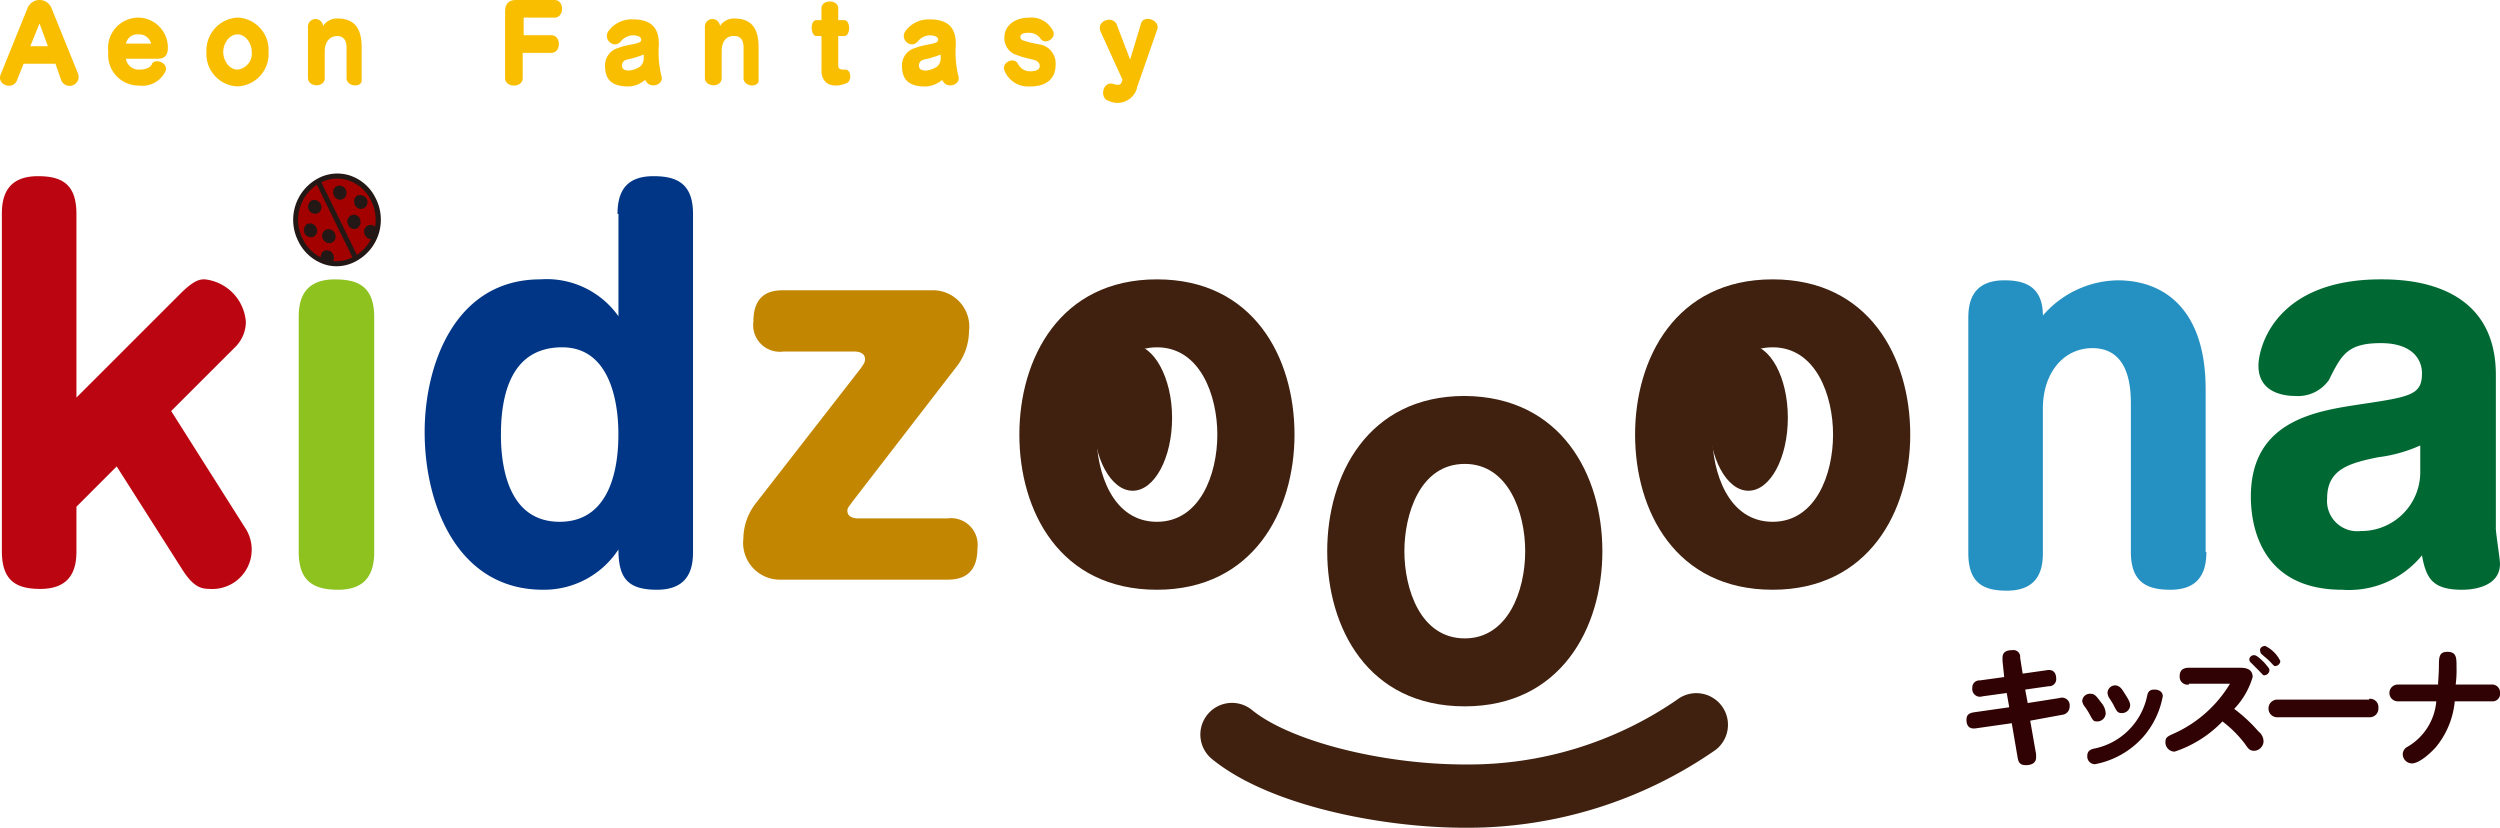
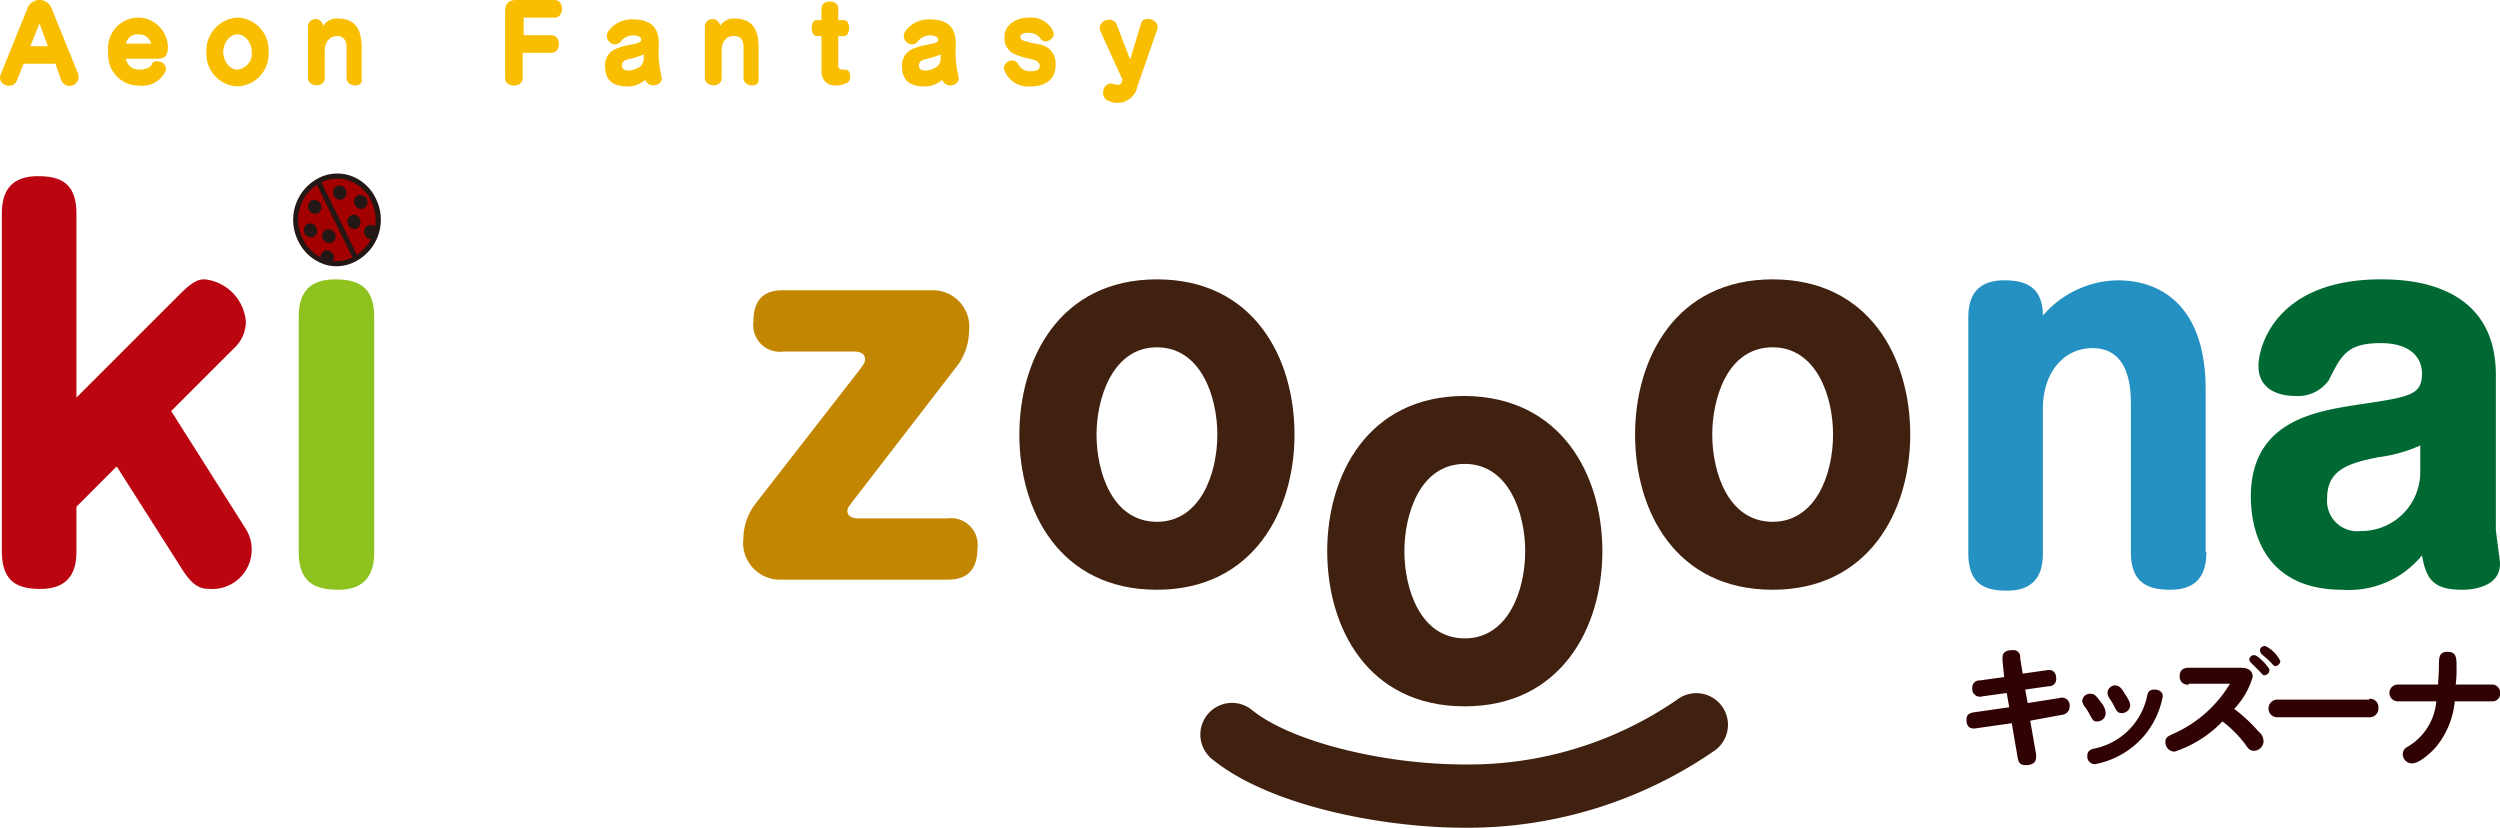
<svg xmlns="http://www.w3.org/2000/svg" width="129.87" height="43" viewBox="0 0 129.87 43">
  <defs>
    <style>
            .cls-6{fill:#40210f}.cls-10{fill:#231815}
        </style>
  </defs>
  <g id="Group_193" transform="translate(-.989 -.1)">
    <path id="Path_4830" fill="#310203" d="M237.274 77.884v-.174c0-.305.218-.392.523-.392a.346.346 0 0 1 .392.392l.131.828 1.22-.174c.436-.087.523.218.523.436a.366.366 0 0 1-.392.392l-1.22.174.131.7 1.656-.261a.4.4 0 0 1 .523.436.43.43 0 0 1-.392.436l-1.656.305.305 1.743v.175c0 .261-.218.392-.523.392-.349 0-.392-.174-.436-.392l-.305-1.787-1.83.261c-.479.087-.523-.261-.523-.436 0-.261.131-.349.392-.392l1.83-.261-.131-.741-1.264.174a.4.4 0 0 1-.523-.436.366.366 0 0 1 .392-.392l1.264-.174zm5.142 2.179a.931.931 0 0 1 .218.523.437.437 0 0 1-.436.436c-.218 0-.218-.044-.436-.436a2.958 2.958 0 0 0-.261-.392.736.736 0 0 1-.087-.218.4.4 0 0 1 .436-.392c.218 0 .305.131.567.479m3.181-.349a4.4 4.4 0 0 1-1 2.092 4.458 4.458 0 0 1-2.528 1.438.4.4 0 0 1-.392-.436c0-.261.174-.349.436-.392a3.522 3.522 0 0 0 2.658-2.658c.044-.218.087-.392.392-.392.261 0 .436.131.436.349m-2-.174c.261.392.305.523.305.654a.426.426 0 0 1-.436.392c-.218 0-.261-.087-.436-.436a4.014 4.014 0 0 0-.218-.349.619.619 0 0 1-.087-.261.4.4 0 0 1 .436-.392c.218.044.305.174.436.392m3.356-.436a.407.407 0 0 1-.479-.436c0-.305.174-.436.479-.436h2.658c.174 0 .654 0 .654.479a4.021 4.021 0 0 1-.959 1.656 8.091 8.091 0 0 1 1.264 1.177.665.665 0 0 1 .261.523.515.515 0 0 1-.479.479c-.218 0-.305-.087-.479-.349a5.99 5.99 0 0 0-1.177-1.177 6.1 6.1 0 0 1-2.484 1.569.482.482 0 0 1-.479-.479c0-.261.087-.305.479-.479a6.518 6.518 0 0 0 2.876-2.571h-2.135zm3.4-1.525c.131 0 .392.261.523.392.218.261.261.305.261.392a.281.281 0 0 1-.261.261c-.087 0-.087-.044-.349-.305l-.349-.349a.226.226 0 0 1-.087-.174.245.245 0 0 1 .261-.218m.567-.479a1.71 1.71 0 0 1 .784.784.281.281 0 0 1-.261.261c-.087 0-.087-.044-.349-.305-.044-.044-.305-.261-.349-.305a.226.226 0 0 1-.087-.174c-.044-.131.087-.261.261-.261m5.4 2.745a.435.435 0 0 1 .479.479.45.45 0 0 1-.479.479h-4.75a.446.446 0 0 1-.479-.436.455.455 0 0 1 .479-.479h4.75zm6.363-.741a.412.412 0 0 1 .436.436.391.391 0 0 1-.436.436h-1.917a4.379 4.379 0 0 1-.959 2.353c-.261.305-.872.872-1.264.872a.482.482 0 0 1-.479-.479.441.441 0 0 1 .261-.392 3.026 3.026 0 0 0 1.482-2.353h-2a.436.436 0 1 1 0-.872h2.092c0-.131.044-.61.044-.959 0-.436 0-.741.436-.741.479 0 .479.305.479.784a5.849 5.849 0 0 1-.044.915z" transform="translate(-132.258 -43.444)" />
    <path id="Path_4831" fill="#bb0611" d="M10.482 27.2c.741-.741 1.046-.741 1.264-.741a2.4 2.4 0 0 1 2.135 2.223 1.881 1.881 0 0 1-.61 1.351L10 33.3l3.835 6.057a2.046 2.046 0 0 1-1.874 3.181c-.479 0-.872-.174-1.438-1.089L7.17 36.178 5.079 38.27v2.31c0 .784-.174 1.961-1.874 1.961-1.22 0-2-.392-2-1.961V23.061c0-.784.174-1.961 1.874-1.961 1.22 0 2 .392 2 1.961V32.6z" transform="translate(-.119 -11.848)" />
    <path id="Path_4832" fill="#8dc21f" d="M40.571 23.366a2.139 2.139 0 1 1-2.136-2.266 2.226 2.226 0 0 1 2.135 2.266m-.218 17.257c0 1.177-.479 1.961-1.874 1.961-1.22 0-2.048-.392-2.048-1.961v-12.2c0-.784.174-1.961 1.874-1.961 1.133 0 2.048.305 2.048 1.961z" transform="translate(-19.923 -11.848)" />
-     <path id="Path_4833" fill="#003685" d="M61.623 23.061c0-1.395.654-1.961 1.874-1.961s2.048.392 2.048 1.961v17.562c0 .784-.174 1.961-1.874 1.961-1.525 0-2-.61-2-2.092a4.619 4.619 0 0 1-3.922 2.092c-4.4 0-6.145-4.358-6.145-8.193 0-3.486 1.569-7.931 6.014-7.931a4.566 4.566 0 0 1 4.053 1.917v-5.316zm-6.057 11.461c0 1.874.479 4.532 3.051 4.532 2.876 0 3.051-3.356 3.051-4.532 0-.61 0-4.532-2.92-4.532-2.571 0-3.181 2.31-3.181 4.532" transform="translate(-28.555 -11.848)" />
    <path id="Path_4834" fill="#c28600" d="M99.405 34.7a1.891 1.891 0 0 1 1.917 2.135 3.049 3.049 0 0 1-.61 1.787l-5.447 7.06c-.174.261-.261.305-.261.479 0 .349.392.392.567.392h4.619a1.385 1.385 0 0 1 1.569 1.569c0 1.525-1.046 1.612-1.569 1.612h-8.629A1.912 1.912 0 0 1 89.6 47.6a3.039 3.039 0 0 1 .61-1.787l5.491-7.06c.174-.261.218-.305.218-.479 0-.349-.392-.392-.567-.392h-3.66a1.385 1.385 0 0 1-1.569-1.569c0-1.569 1.089-1.612 1.569-1.612z" transform="translate(-49.995 -19.522)" />
    <path id="Path_4835" d="M136.794 41.462c0 4.009-2.179 8.062-7.147 8.062-5.055 0-7.147-4.1-7.147-8.062 0-3.922 2.092-8.062 7.147-8.062 5.012 0 7.147 4.053 7.147 8.062m-10.285 0c0 1.961.828 4.532 3.138 4.532 2.223 0 3.138-2.44 3.138-4.532 0-2-.872-4.532-3.138-4.532-2.31 0-3.138 2.658-3.138 4.532m26.278 6.057c0 4.009-2.179 8.062-7.147 8.062-5.055 0-7.147-4.1-7.147-8.062 0-3.922 2.092-8.062 7.147-8.062 5.012.044 7.147 4.1 7.147 8.062m-10.285 0c0 1.961.828 4.532 3.138 4.532 2.223 0 3.138-2.44 3.138-4.532 0-2-.872-4.532-3.138-4.532-2.353 0-3.138 2.658-3.138 4.532m26.278-6.057c0 4.009-2.179 8.062-7.147 8.062-5.055 0-7.147-4.1-7.147-8.062 0-3.922 2.092-8.062 7.147-8.062 5.012 0 7.147 4.053 7.147 8.062m-10.285 0c0 1.961.828 4.532 3.138 4.532 2.223 0 3.138-2.44 3.138-4.532 0-2-.872-4.532-3.138-4.532-2.353 0-3.138 2.658-3.138 4.532" class="cls-6" transform="translate(-68.558 -18.788)" />
    <path id="Path_4836" fill="#2591c2" d="M247.976 47.62c0 1.177-.479 1.961-1.874 1.961-1.22 0-2.048-.392-2.048-1.961v-7.583c0-.784 0-3.007-2-3.007-1.482 0-2.571 1.264-2.571 3.138v7.5c0 .784-.174 1.961-1.874 1.961-1.22 0-2-.392-2-1.961v-12.2c0-.784.174-1.961 1.874-1.961.915 0 2 .218 2 1.83a5.231 5.231 0 0 1 3.879-1.83c2.44 0 4.576 1.525 4.576 5.665v8.448z" transform="translate(-132.37 -18.845)" />
    <path id="Path_4837" fill="#006933" d="M282.025 46.3c0 .305.218 1.612.218 1.874 0 1.177-1.351 1.351-1.961 1.351-1.525 0-1.874-.567-2.092-1.787a4.894 4.894 0 0 1-4.14 1.787c-4.489 0-4.75-3.748-4.75-4.837 0-3.966 3.4-4.445 5.665-4.794 2.615-.392 3.225-.479 3.225-1.612 0-.741-.523-1.569-2.135-1.569-1.743 0-2.048.61-2.7 1.917a1.958 1.958 0 0 1-1.743.828c-.523 0-1.917-.131-1.917-1.569 0-.959.872-4.489 6.363-4.489 1.351 0 5.97.131 5.97 4.968V46.3zm-3.925-4.271a7.538 7.538 0 0 1-2.179.61c-1.482.305-2.658.61-2.658 2.135a1.57 1.57 0 0 0 1.743 1.7 3.062 3.062 0 0 0 3.094-3.138z" transform="translate(-151.384 -18.788)" />
-     <path id="Path_4838" d="M135.4 44.991c0 2.092-.915 3.791-2.048 3.791s-2.048-1.7-2.048-3.791.915-3.791 2.048-3.791c1.089 0 2.048 1.7 2.048 3.791m31.987 0c0 2.092-.915 3.791-2.048 3.791s-2.048-1.7-2.048-3.791.915-3.791 2.048-3.791 2.048 1.7 2.048 3.791" class="cls-6" transform="translate(-73.523 -23.189)" />
    <g id="Group_193-2" transform="translate(63.367 36.108)">
      <path id="Path_4839" d="M157.843 89.719c-4.2 0-10.1-1.11-13.106-3.548a1.644 1.644 0 1 1 2.07-2.554c1.98 1.6 6.725 2.814 11.036 2.814a19.1 19.1 0 0 0 11.022-3.36 1.643 1.643 0 1 1 2.012 2.6 22.564 22.564 0 0 1-13.034 4.048z" class="cls-6" transform="translate(-144.128 -82.727)" />
    </g>
    <path id="Path_4840" fill="#a30000" d="M40.282 22.312a2.3 2.3 0 0 1-.915 3.051 2.035 2.035 0 0 1-2.876-.959 2.313 2.313 0 0 1 .915-3.051 2.046 2.046 0 0 1 2.876.959" transform="translate(-19.896 -11.84)" />
    <g id="Group_194" transform="translate(16.223 9.114)">
      <path id="Path_4841" d="M38.194 25.6a2.053 2.053 0 0 1-.589-.086 2.321 2.321 0 0 1-1.4-1.222 2.442 2.442 0 0 1 .972-3.226 2.131 2.131 0 0 1 1.7-.184 2.291 2.291 0 0 1 1.357 1.2 2.442 2.442 0 0 1-.971 3.224 2.111 2.111 0 0 1-1.069.294zm-1.018-4.234a2.191 2.191 0 0 0-.74 2.81 2.059 2.059 0 0 0 1.244 1.085 1.808 1.808 0 0 0 1.34-.125zm.231-.126l1.843 3.767a2.185 2.185 0 0 0 .742-2.806 2.029 2.029 0 0 0-1.2-1.066 1.86 1.86 0 0 0-1.384.105z" class="cls-10" transform="translate(-35.946 -20.783)" />
    </g>
    <path id="Path_4842" d="M39.39 22.43a.351.351 0 0 1-.131.479.333.333 0 0 1-.479-.174.351.351 0 0 1 .131-.479.366.366 0 0 1 .479.174m1.089.479a.351.351 0 0 1-.131.479.333.333 0 0 1-.479-.174.351.351 0 0 1 .131-.479.414.414 0 0 1 .479.174m-.349 1.046a.4.4 0 0 1-.131.479.333.333 0 0 1-.479-.174.351.351 0 0 1 .131-.479.333.333 0 0 1 .479.174m.872.523a.351.351 0 0 1-.131.479.333.333 0 0 1-.479-.174.342.342 0 1 1 .61-.305m-3.53-1a.366.366 0 0 0 .479.174.351.351 0 0 0 .131-.479A.366.366 0 0 0 37.6 23a.4.4 0 0 0-.131.479m-.218 1.22a.366.366 0 0 0 .479.174.351.351 0 0 0 .131-.479.366.366 0 0 0-.479-.174.4.4 0 0 0-.131.479m.959.305a.366.366 0 0 0 .479.174.351.351 0 0 0 .131-.479.342.342 0 1 0-.61.305m-.087 1.089a.366.366 0 0 0 .479.174.351.351 0 0 0 .131-.479.366.366 0 0 0-.479-.174.4.4 0 0 0-.131.479" class="cls-10" transform="translate(-20.442 -12.481)" />
    <path id="Path_4843" fill="#f9be00" d="M4.175 4.284l-.305-.872H2.214l-.349.872c-.218.523-1.089.218-.828-.349L2.432.492a.67.67 0 0 1 1.22 0l1.395 3.443a.47.47 0 0 1-.872.349M3.042 1.32L2.563 2.5h.915zm6.145 1.83H7.531a.673.673 0 0 0 .7.567c.349 0 .61-.131.654-.305.174-.305.872-.044.7.392a1.339 1.339 0 0 1-1.395.741A1.584 1.584 0 0 1 6.615 2.8a1.577 1.577 0 0 1 1.569-1.785 1.553 1.553 0 0 1 1.525 1.569c0 .349-.131.567-.523.567m-1-1.264a.6.6 0 0 0-.654.479h1.306a.63.63 0 0 0-.654-.479m5.142 2.7A1.681 1.681 0 0 1 11.714 2.8a1.708 1.708 0 0 1 1.612-1.787A1.681 1.681 0 0 1 14.939 2.8a1.681 1.681 0 0 1-1.612 1.787m0-2.7c-.436 0-.741.479-.741.915s.305.915.741.915a.84.84 0 0 0 .741-.915c0-.436-.305-.915-.741-.915m5.665 2.266V2.54c0-.349-.174-.567-.479-.567-.392 0-.654.305-.654.784v1.396c0 .523-.872.479-.872 0v-2.7a.393.393 0 0 1 .784 0 .856.856 0 0 1 .741-.392c.828 0 1.264.436 1.264 1.482V4.2c.087.479-.784.436-.784-.044m9.2-3.094v.868h1.438c.523 0 .523.915 0 .915h-1.487v1.308c0 .523-.915.523-.915 0V.71c0-.392.174-.61.567-.61h2c.523 0 .523.915 0 .915h-1.608zm6.363 3.268a.135.135 0 0 1-.044-.087 1.384 1.384 0 0 1-.872.349c-.959 0-1.22-.436-1.22-1.089a.93.93 0 0 1 .7-.915c.523-.218 1.22-.174 1.177-.436 0-.131-.174-.218-.436-.218a.832.832 0 0 0-.61.305c-.349.436-.959-.087-.654-.523a1.492 1.492 0 0 1 1.264-.61c1 0 1.395.479 1.351 1.395a5.222 5.222 0 0 0 .131 1.525c.174.479-.567.7-.784.305m-1-1.133a.316.316 0 0 0-.261.261c0 .218.087.305.392.305a1.284 1.284 0 0 0 .567-.218.581.581 0 0 0 .174-.436v-.177a5.094 5.094 0 0 1-.872.261m6.057.959V2.54c0-.349-.174-.567-.436-.567-.436-.044-.7.261-.7.784v1.396c0 .523-.872.479-.872 0v-2.7a.393.393 0 0 1 .784 0 .856.856 0 0 1 .741-.392c.828 0 1.264.436 1.264 1.482V4.2c.087.479-.784.436-.784-.044m4.053-.392v-1.79H43.4c-.305 0-.349-.828 0-.828h.261v-.61c0-.479.872-.479.872 0v.61h.305c.349 0 .349.828 0 .828h-.305V3.5c0 .174.087.218.349.218.305-.044.392.567.087.7-.741.305-1.307.044-1.307-.654m6.319.567a.135.135 0 0 1-.044-.087 1.384 1.384 0 0 1-.872.349c-.959 0-1.22-.436-1.22-1.089a.93.93 0 0 1 .7-.915c.523-.218 1.22-.174 1.177-.436 0-.131-.174-.218-.436-.218a.832.832 0 0 0-.61.305c-.349.436-.959-.087-.654-.523a1.492 1.492 0 0 1 1.264-.61c1 0 1.395.479 1.351 1.395a5.223 5.223 0 0 0 .131 1.525c.174.479-.567.7-.784.305m-1-1.133a.316.316 0 0 0-.261.261c0 .218.087.305.392.305a1.284 1.284 0 0 0 .567-.218.581.581 0 0 0 .174-.436v-.178a5.094 5.094 0 0 1-.872.261m5.491 1.395a1.307 1.307 0 0 1-1.307-.828c-.174-.392.479-.741.7-.349a.7.7 0 0 0 .61.392q.523 0 .523-.261c0-.131-.044-.218-.218-.305-.261-.087-.61-.131-.915-.261a.912.912 0 0 1-.7-.959c0-.567.523-1 1.264-1a1.251 1.251 0 0 1 1.264.7c.174.349-.392.741-.654.392a.7.7 0 0 0-.61-.305c-.349 0-.436.087-.436.218 0 .087.044.131.131.174a5.626 5.626 0 0 0 .915.218 1 1 0 0 1 .784 1.046c0 .7-.436 1.133-1.351 1.133m5.578.087a1.053 1.053 0 0 1-1.482.654c-.479-.131-.305-1.046.261-.872.261.087.392.044.436-.131l.032-.092-1.131-2.484c-.261-.567.61-.872.828-.392l.7 1.83.567-1.874c.131-.479 1.046-.174.828.349l-1.049 3.007z" />
  </g>
</svg>